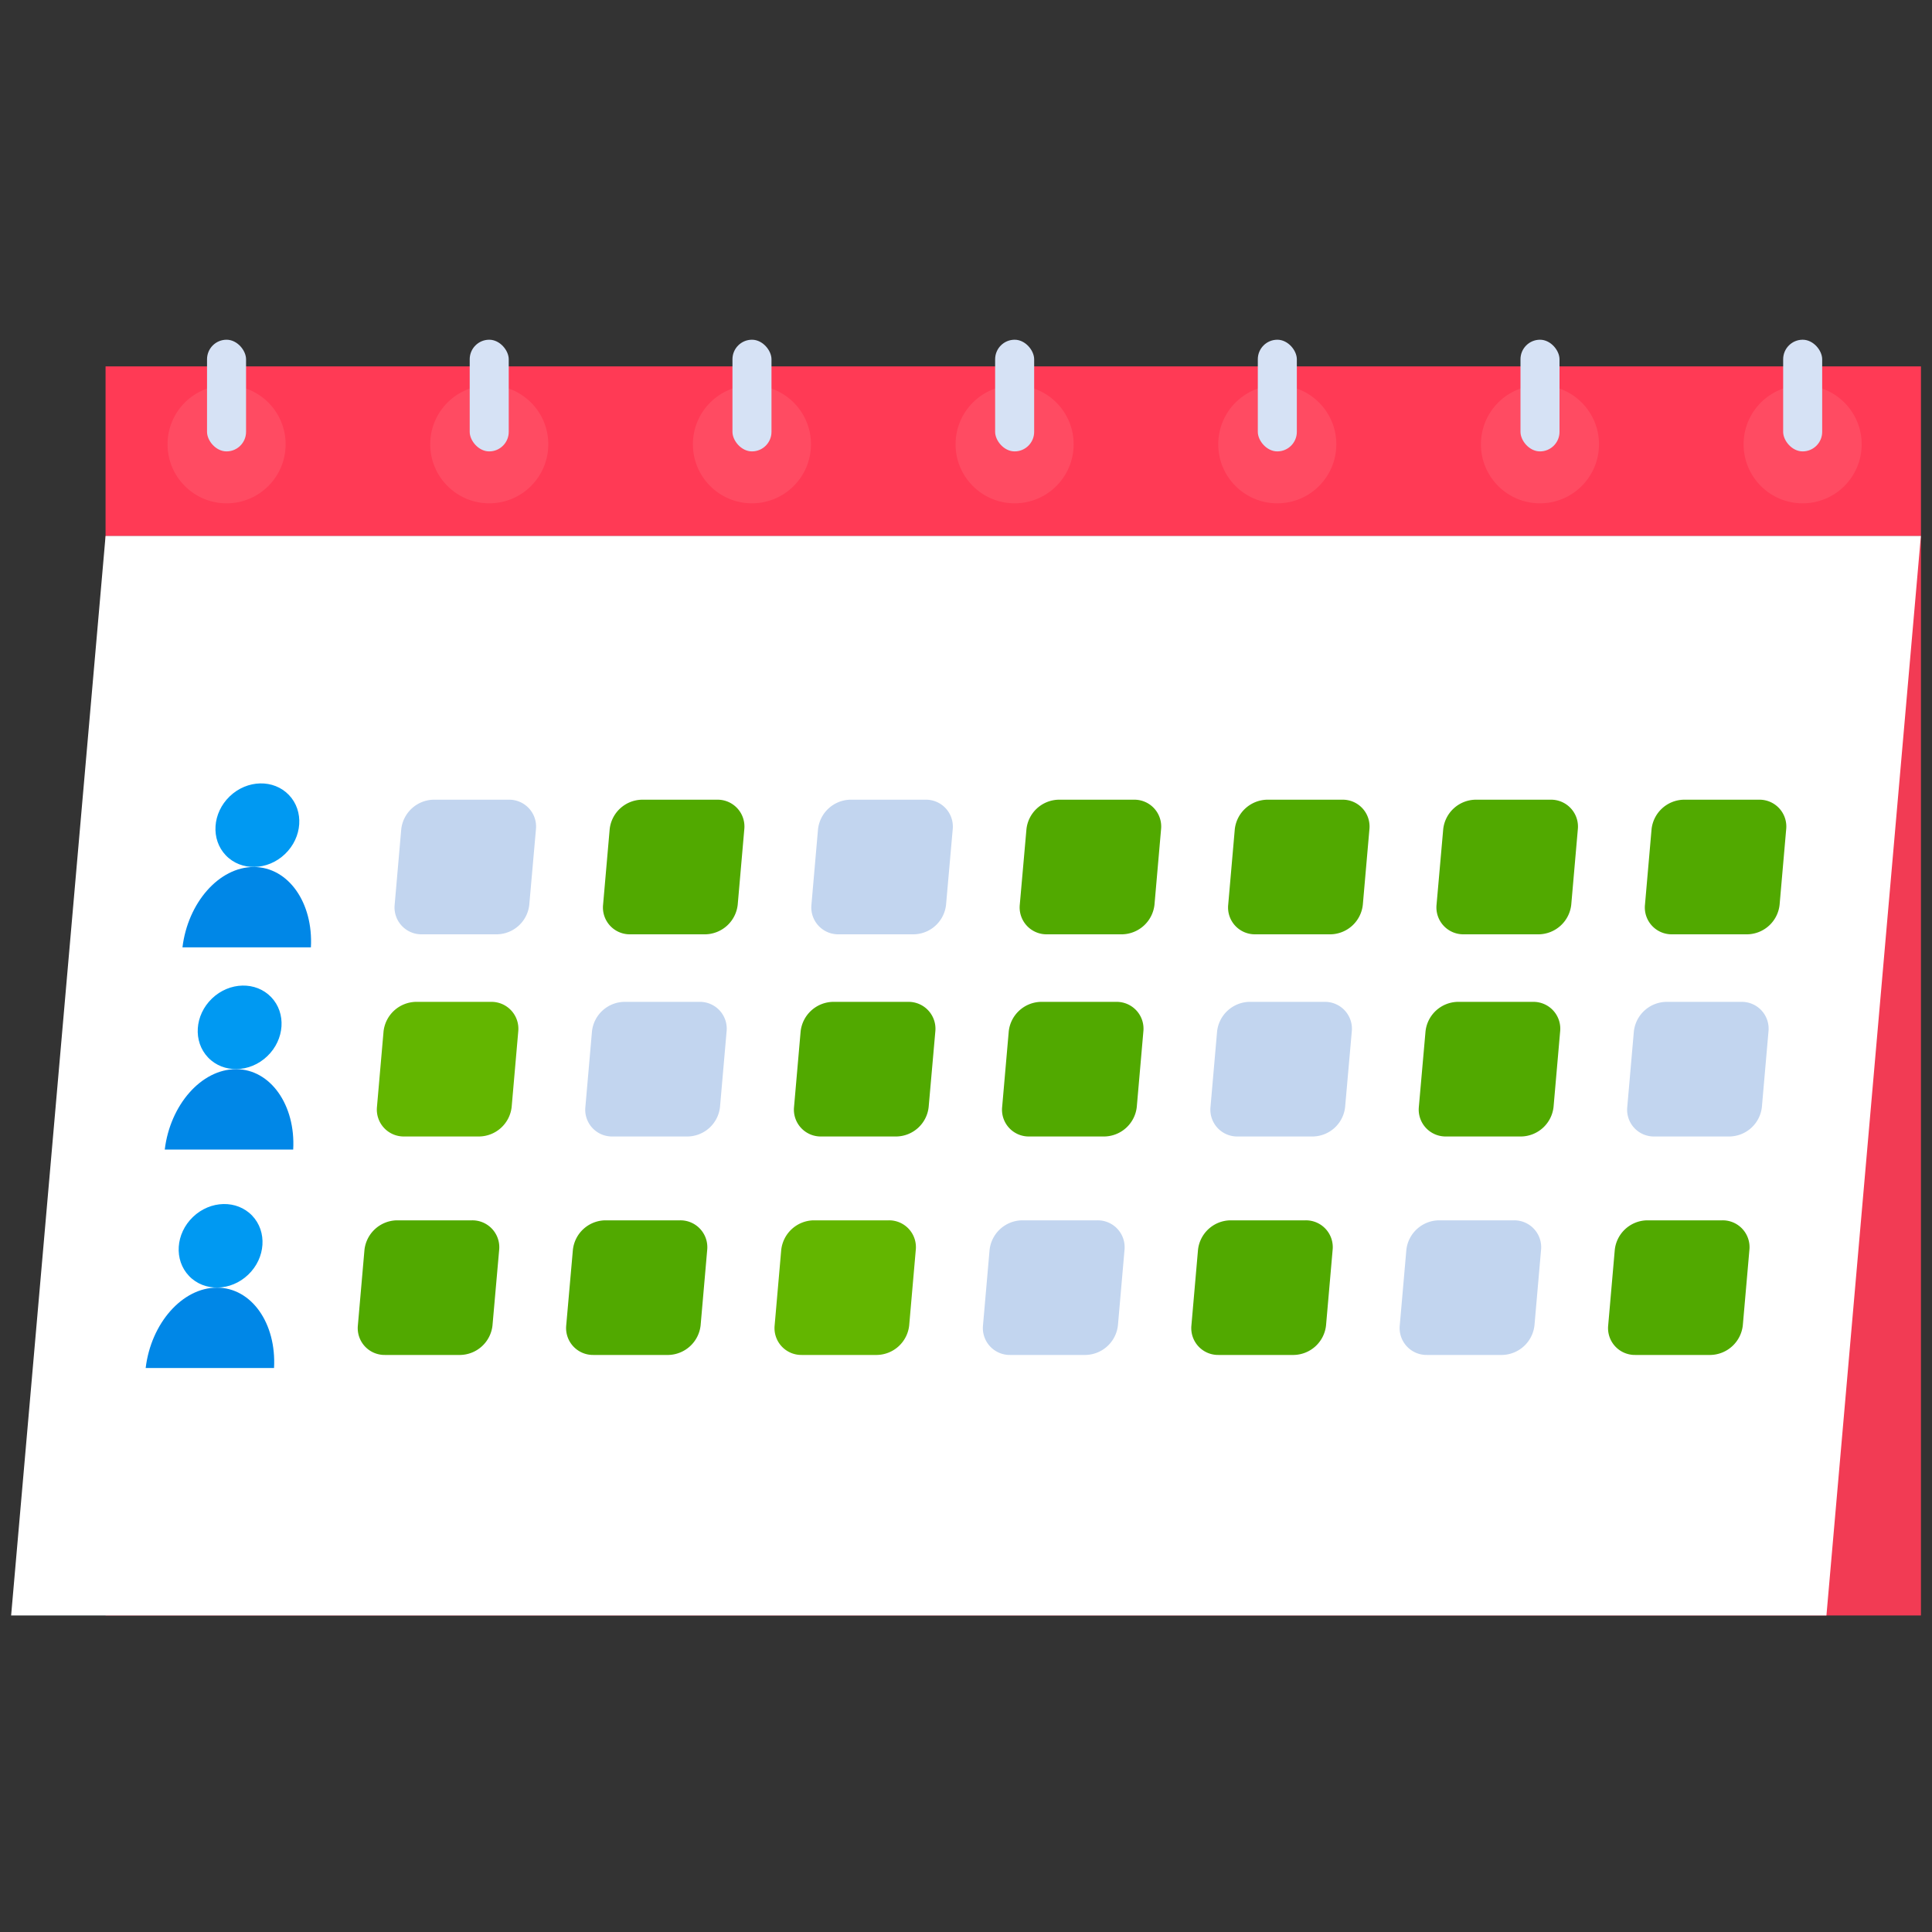
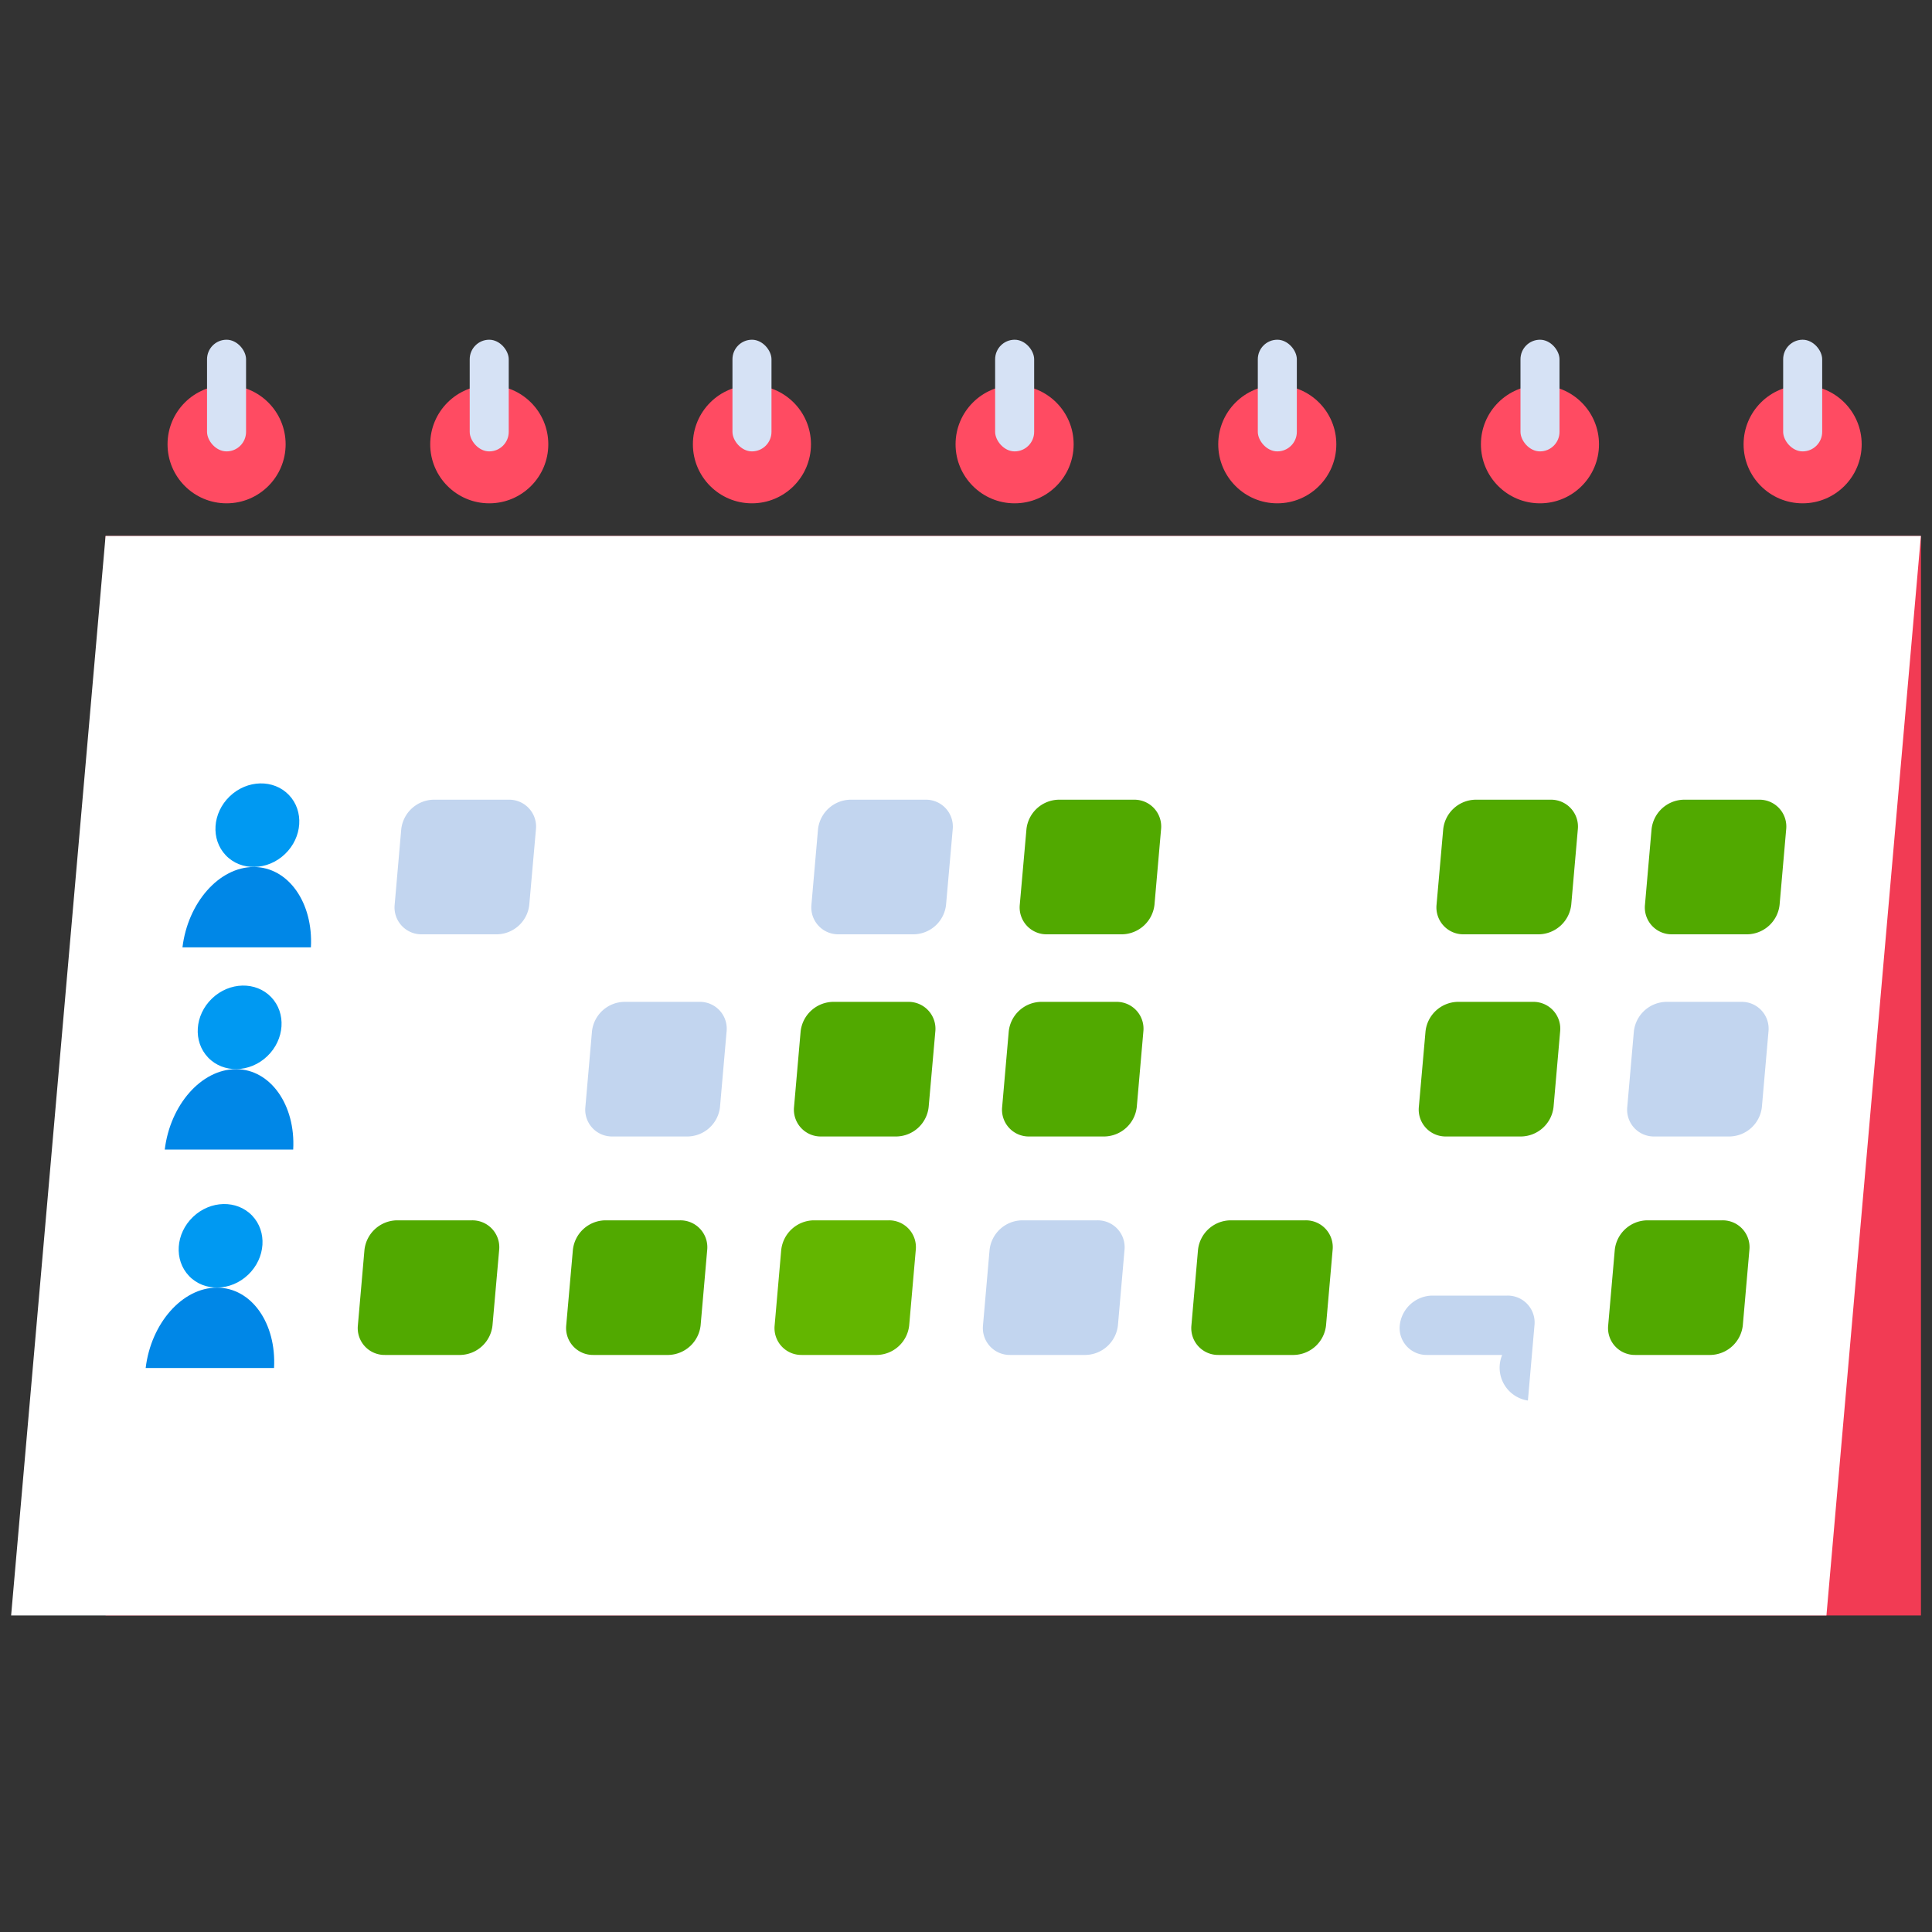
<svg xmlns="http://www.w3.org/2000/svg" viewBox="0 0 250 250">
  <rect x="0" y="0" width="250" height="250" fill="#333333" stroke="none" />
  <defs>
    <style>.cls-1{fill:none;}.cls-2{fill:#ff3a55;}.cls-3{fill:#f23b54;}.cls-4{fill:#fff;}.cls-5{clip-path:url(#clip-path);}.cls-6{fill:#ff4b62;}.cls-7{fill:#d6e2f5;}.cls-8{fill:#0099f2;}.cls-9{fill:#0087e7;}.cls-10{fill:#c2d5ef;}.cls-11{fill:#51a900;}.cls-12{fill:#63b600;}</style>
    <clipPath id="clip-path">
      <rect class="cls-1" x="21.68" y="43.96" width="222.84" height="25.3" />
    </clipPath>
  </defs>
  <g id="Layer_1" data-name="Layer 1">
-     <rect class="cls-2" x="13.66" y="47.41" width="234.91" height="21.94" />
    <rect class="cls-3" x="13.66" y="69.35" width="234.91" height="139.69" />
    <polygon class="cls-4" points="13.66 69.35 1.44 209.04 236.34 209.04 248.56 69.35 13.66 69.35" />
    <g class="cls-5">
      <circle class="cls-6" cx="29.32" cy="57.49" r="7.64" />
      <rect class="cls-7" x="26.79" y="43.96" width="5.05" height="14.45" rx="2.53" />
      <circle class="cls-6" cx="63.31" cy="57.49" r="7.64" />
      <rect class="cls-7" x="60.78" y="43.96" width="5.05" height="14.45" rx="2.53" />
      <circle class="cls-6" cx="97.3" cy="57.49" r="7.64" />
      <rect class="cls-7" x="94.78" y="43.96" width="5.05" height="14.45" rx="2.53" />
      <circle class="cls-6" cx="131.29" cy="57.49" r="7.64" />
      <rect class="cls-7" x="128.77" y="43.96" width="5.05" height="14.45" rx="2.53" />
      <circle class="cls-6" cx="165.28" cy="57.49" r="7.64" />
      <rect class="cls-7" x="162.76" y="43.96" width="5.05" height="14.45" rx="2.53" />
      <circle class="cls-6" cx="199.27" cy="57.49" r="7.64" />
      <rect class="cls-7" x="196.75" y="43.96" width="5.05" height="14.45" rx="2.53" />
      <circle class="cls-6" cx="233.26" cy="57.49" r="7.64" />
      <rect class="cls-7" x="230.74" y="43.96" width="5.05" height="14.45" rx="2.53" />
    </g>
    <ellipse class="cls-8" cx="33.3" cy="106.78" rx="5.65" ry="5.17" transform="translate(-64.59 52.67) rotate(-43.75)" />
    <path class="cls-9" d="M32.83,112.19c-4.48,0-8.52,4.62-9.22,10.4H40.23C40.55,116.81,37.31,112.19,32.83,112.19Z" />
    <path class="cls-10" d="M64.32,120.9H54.58a3.48,3.48,0,0,1-3.51-3.84l.85-9.74a4.3,4.3,0,0,1,4.18-3.84h9.74a3.48,3.48,0,0,1,3.51,3.84l-.86,9.74A4.28,4.28,0,0,1,64.32,120.9Z" />
-     <path class="cls-11" d="M91.28,120.9H81.54a3.47,3.47,0,0,1-3.5-3.84l.85-9.74a4.28,4.28,0,0,1,4.18-3.84h9.74a3.47,3.47,0,0,1,3.5,3.84l-.85,9.74A4.3,4.3,0,0,1,91.28,120.9Z" />
    <path class="cls-10" d="M118.25,120.9h-9.74a3.48,3.48,0,0,1-3.51-3.84l.85-9.74a4.3,4.3,0,0,1,4.18-3.84h9.74a3.48,3.48,0,0,1,3.51,3.84l-.86,9.74A4.28,4.28,0,0,1,118.25,120.9Z" />
    <path class="cls-11" d="M145.21,120.9h-9.74a3.48,3.48,0,0,1-3.51-3.84l.86-9.74a4.28,4.28,0,0,1,4.17-3.84h9.74a3.47,3.47,0,0,1,3.51,3.84l-.85,9.74A4.3,4.3,0,0,1,145.21,120.9Z" />
-     <path class="cls-11" d="M172.18,120.9h-9.75a3.47,3.47,0,0,1-3.5-3.84l.85-9.74a4.3,4.3,0,0,1,4.18-3.84h9.74a3.47,3.47,0,0,1,3.5,3.84l-.85,9.74A4.28,4.28,0,0,1,172.18,120.9Z" />
    <path class="cls-11" d="M199.14,120.9H189.4a3.48,3.48,0,0,1-3.51-3.84l.86-9.74a4.28,4.28,0,0,1,4.17-3.84h9.74a3.48,3.48,0,0,1,3.51,3.84l-.85,9.74A4.3,4.3,0,0,1,199.14,120.9Z" />
    <path class="cls-11" d="M226.1,120.9h-9.74a3.47,3.47,0,0,1-3.5-3.84l.85-9.74a4.28,4.28,0,0,1,4.18-3.84h9.74a3.47,3.47,0,0,1,3.5,3.84l-.85,9.74A4.28,4.28,0,0,1,226.1,120.9Z" />
    <ellipse class="cls-8" cx="31.01" cy="132.94" rx="5.65" ry="5.17" transform="translate(-83.32 58.35) rotate(-43.75)" />
    <path class="cls-9" d="M30.54,138.35c-4.48,0-8.52,4.62-9.22,10.4H37.94C38.26,143,35,138.35,30.54,138.35Z" />
-     <path class="cls-12" d="M62,147.06H52.29a3.48,3.48,0,0,1-3.51-3.84l.85-9.74a4.3,4.3,0,0,1,4.18-3.84h9.74a3.48,3.48,0,0,1,3.51,3.84l-.85,9.74A4.29,4.29,0,0,1,62,147.06Z" />
    <path class="cls-10" d="M89,147.06H79.25a3.46,3.46,0,0,1-3.5-3.84l.85-9.74a4.28,4.28,0,0,1,4.18-3.84h9.74a3.47,3.47,0,0,1,3.5,3.84l-.85,9.74A4.28,4.28,0,0,1,89,147.06Z" />
    <path class="cls-11" d="M116,147.06h-9.74a3.47,3.47,0,0,1-3.51-3.84l.85-9.74a4.3,4.3,0,0,1,4.18-3.84h9.74a3.48,3.48,0,0,1,3.51,3.84l-.86,9.74A4.27,4.27,0,0,1,116,147.06Z" />
    <path class="cls-11" d="M142.92,147.06h-9.74a3.46,3.46,0,0,1-3.5-3.84l.85-9.74a4.28,4.28,0,0,1,4.18-3.84h9.74a3.47,3.47,0,0,1,3.5,3.84l-.85,9.74A4.29,4.29,0,0,1,142.92,147.06Z" />
-     <path class="cls-10" d="M169.89,147.06h-9.74a3.47,3.47,0,0,1-3.51-3.84l.85-9.74a4.3,4.3,0,0,1,4.18-3.84h9.74a3.48,3.48,0,0,1,3.51,3.84l-.86,9.74A4.27,4.27,0,0,1,169.89,147.06Z" />
    <path class="cls-11" d="M196.85,147.06h-9.74a3.48,3.48,0,0,1-3.51-3.84l.86-9.74a4.28,4.28,0,0,1,4.17-3.84h9.74a3.47,3.47,0,0,1,3.51,3.84l-.85,9.74A4.29,4.29,0,0,1,196.85,147.06Z" />
    <path class="cls-10" d="M223.81,147.06h-9.74a3.46,3.46,0,0,1-3.5-3.84l.85-9.74a4.3,4.3,0,0,1,4.18-3.84h9.74a3.47,3.47,0,0,1,3.5,3.84l-.85,9.74A4.28,4.28,0,0,1,223.81,147.06Z" />
    <ellipse class="cls-8" cx="28.54" cy="161.21" rx="5.65" ry="5.17" transform="translate(-103.55 64.49) rotate(-43.75)" />
    <path class="cls-9" d="M28.07,166.62c-4.48,0-8.53,4.62-9.22,10.4H35.46C35.78,171.24,32.55,166.62,28.07,166.62Z" />
    <path class="cls-11" d="M59.56,175.33H49.81a3.47,3.47,0,0,1-3.5-3.84l.85-9.74a4.3,4.3,0,0,1,4.18-3.84h9.74a3.48,3.48,0,0,1,3.51,3.84l-.86,9.74A4.28,4.28,0,0,1,59.56,175.33Z" />
    <path class="cls-11" d="M86.52,175.33H76.78a3.48,3.48,0,0,1-3.51-3.84l.86-9.74a4.28,4.28,0,0,1,4.17-3.84H88a3.48,3.48,0,0,1,3.51,3.84l-.85,9.74A4.3,4.3,0,0,1,86.52,175.33Z" />
    <path class="cls-12" d="M113.48,175.33h-9.74a3.47,3.47,0,0,1-3.5-3.84l.85-9.74a4.3,4.3,0,0,1,4.18-3.84H115a3.47,3.47,0,0,1,3.5,3.84l-.85,9.74A4.28,4.28,0,0,1,113.48,175.33Z" />
    <path class="cls-10" d="M140.45,175.33h-9.74a3.48,3.48,0,0,1-3.51-3.84l.85-9.74a4.3,4.3,0,0,1,4.18-3.84H142a3.48,3.48,0,0,1,3.51,3.84l-.85,9.74A4.3,4.3,0,0,1,140.45,175.33Z" />
    <path class="cls-11" d="M167.41,175.33h-9.74a3.47,3.47,0,0,1-3.5-3.84l.85-9.74a4.28,4.28,0,0,1,4.18-3.84h9.74a3.47,3.47,0,0,1,3.5,3.84l-.85,9.74A4.28,4.28,0,0,1,167.41,175.33Z" />
-     <path class="cls-10" d="M194.38,175.33h-9.74a3.48,3.48,0,0,1-3.51-3.84l.85-9.74a4.3,4.3,0,0,1,4.18-3.84h9.74a3.48,3.48,0,0,1,3.51,3.84l-.85,9.74A4.3,4.3,0,0,1,194.38,175.33Z" />
+     <path class="cls-10" d="M194.38,175.33h-9.74a3.48,3.48,0,0,1-3.51-3.84a4.3,4.3,0,0,1,4.18-3.84h9.74a3.48,3.48,0,0,1,3.51,3.84l-.85,9.74A4.3,4.3,0,0,1,194.38,175.33Z" />
    <path class="cls-11" d="M221.34,175.33H211.6a3.47,3.47,0,0,1-3.5-3.84l.85-9.74a4.28,4.28,0,0,1,4.18-3.84h9.74a3.47,3.47,0,0,1,3.5,3.84l-.85,9.74A4.3,4.3,0,0,1,221.34,175.33Z" />
  </g>
</svg>